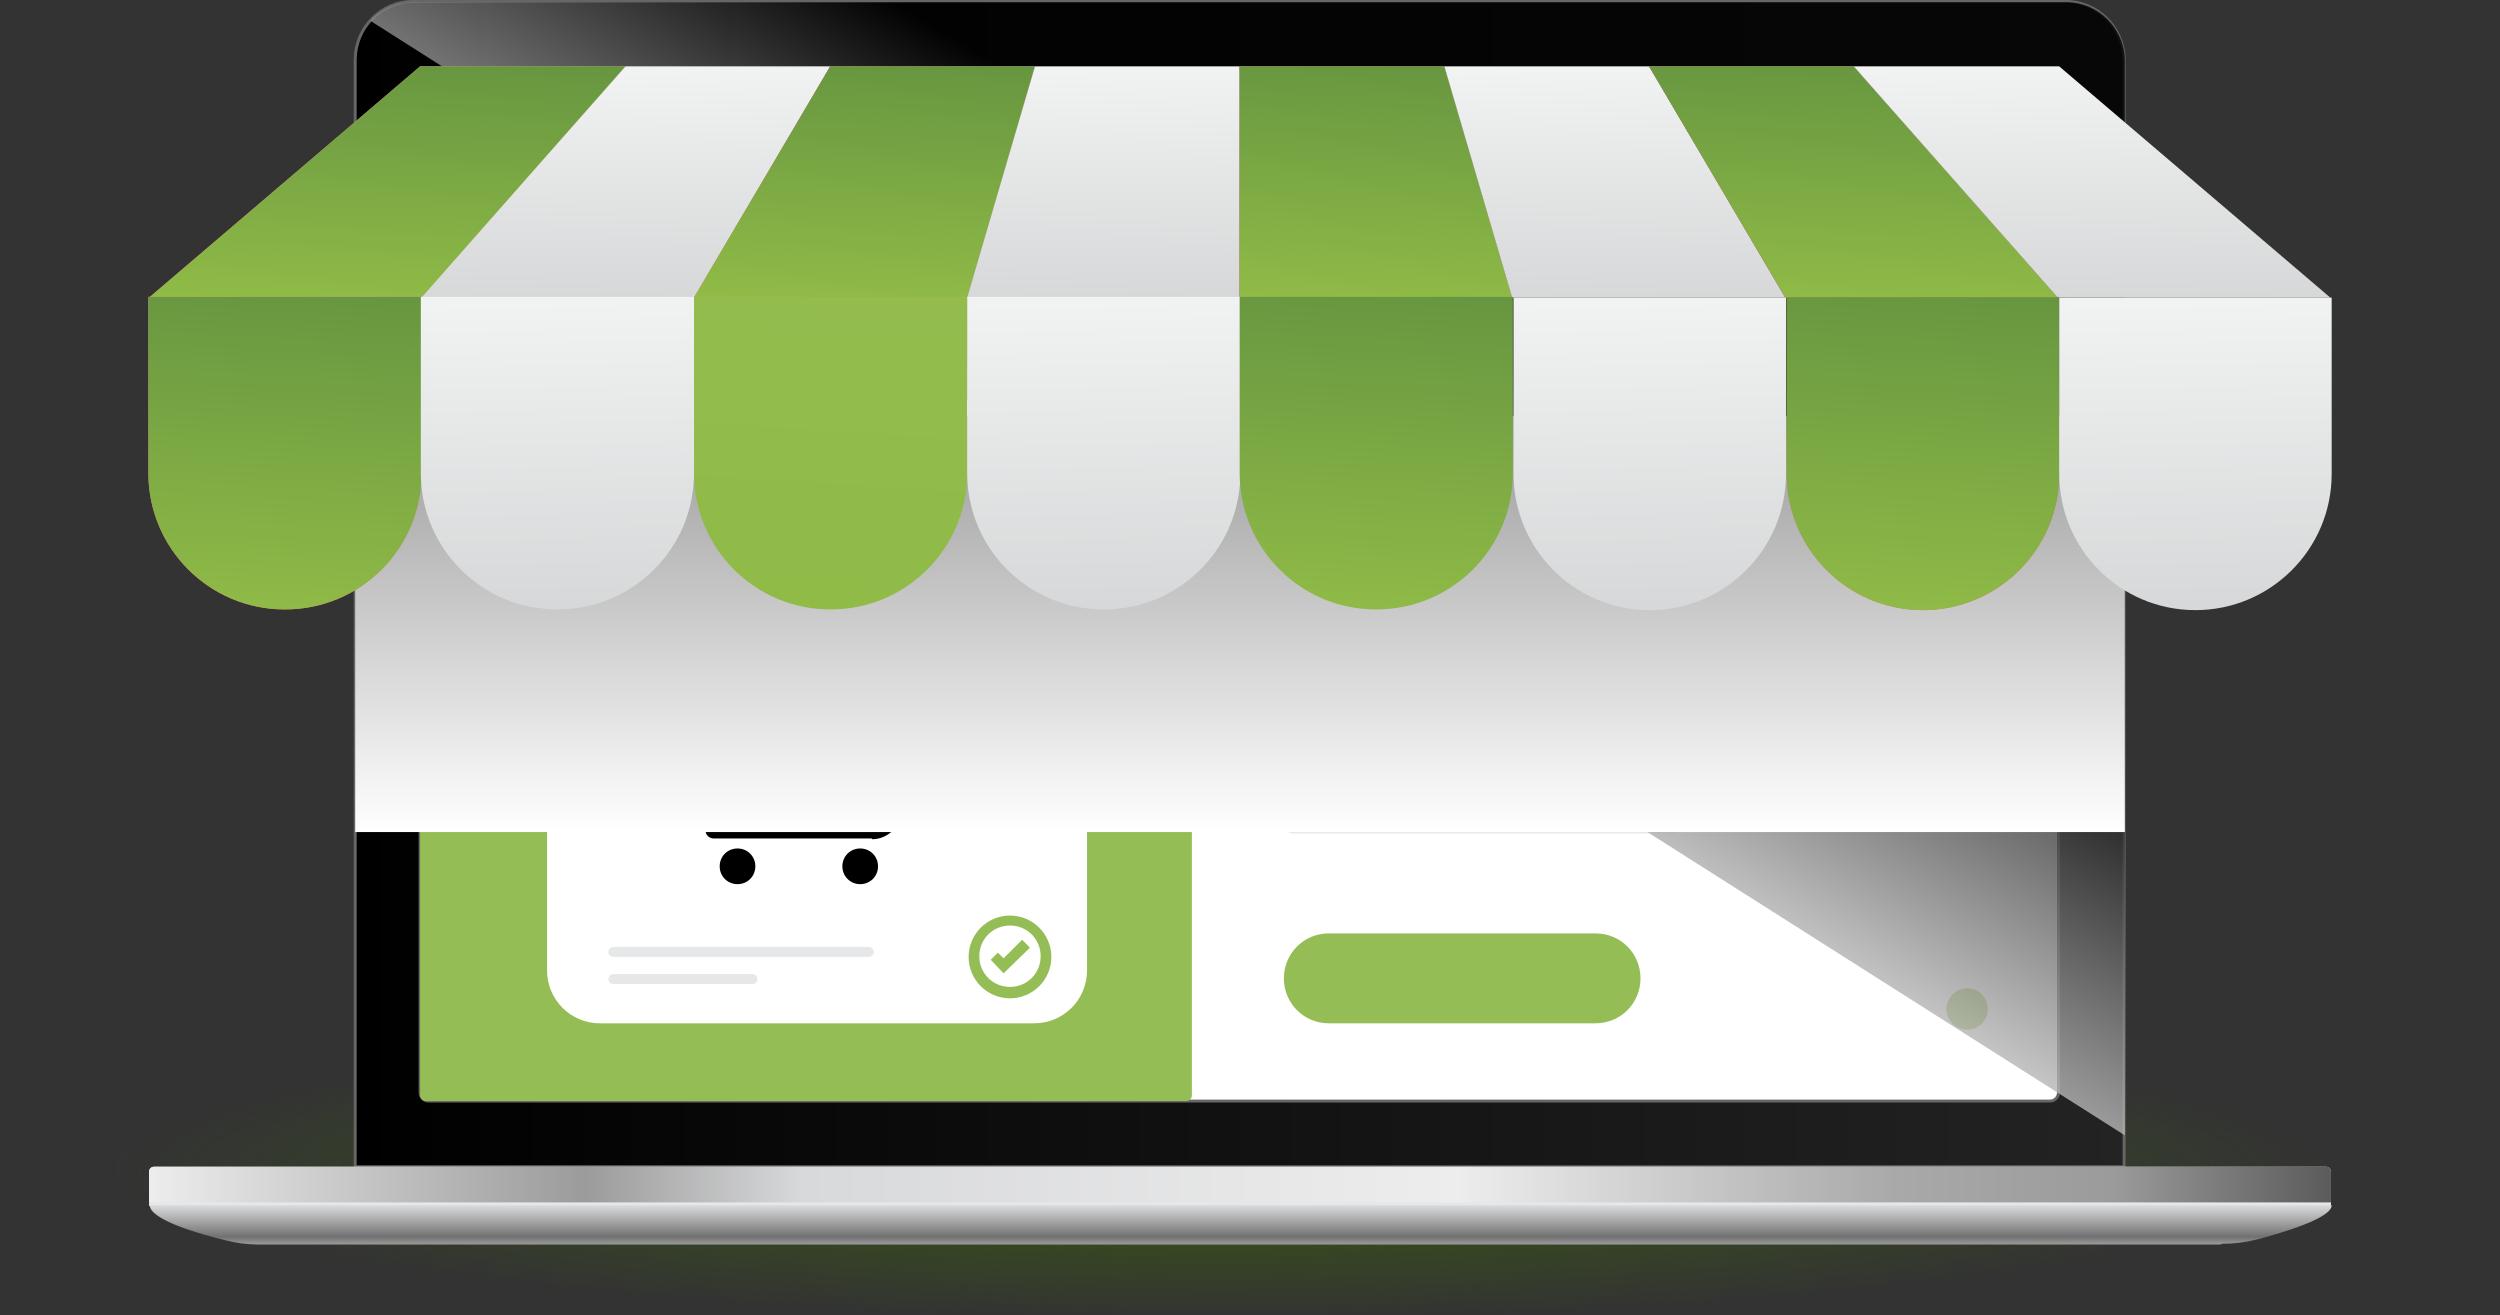
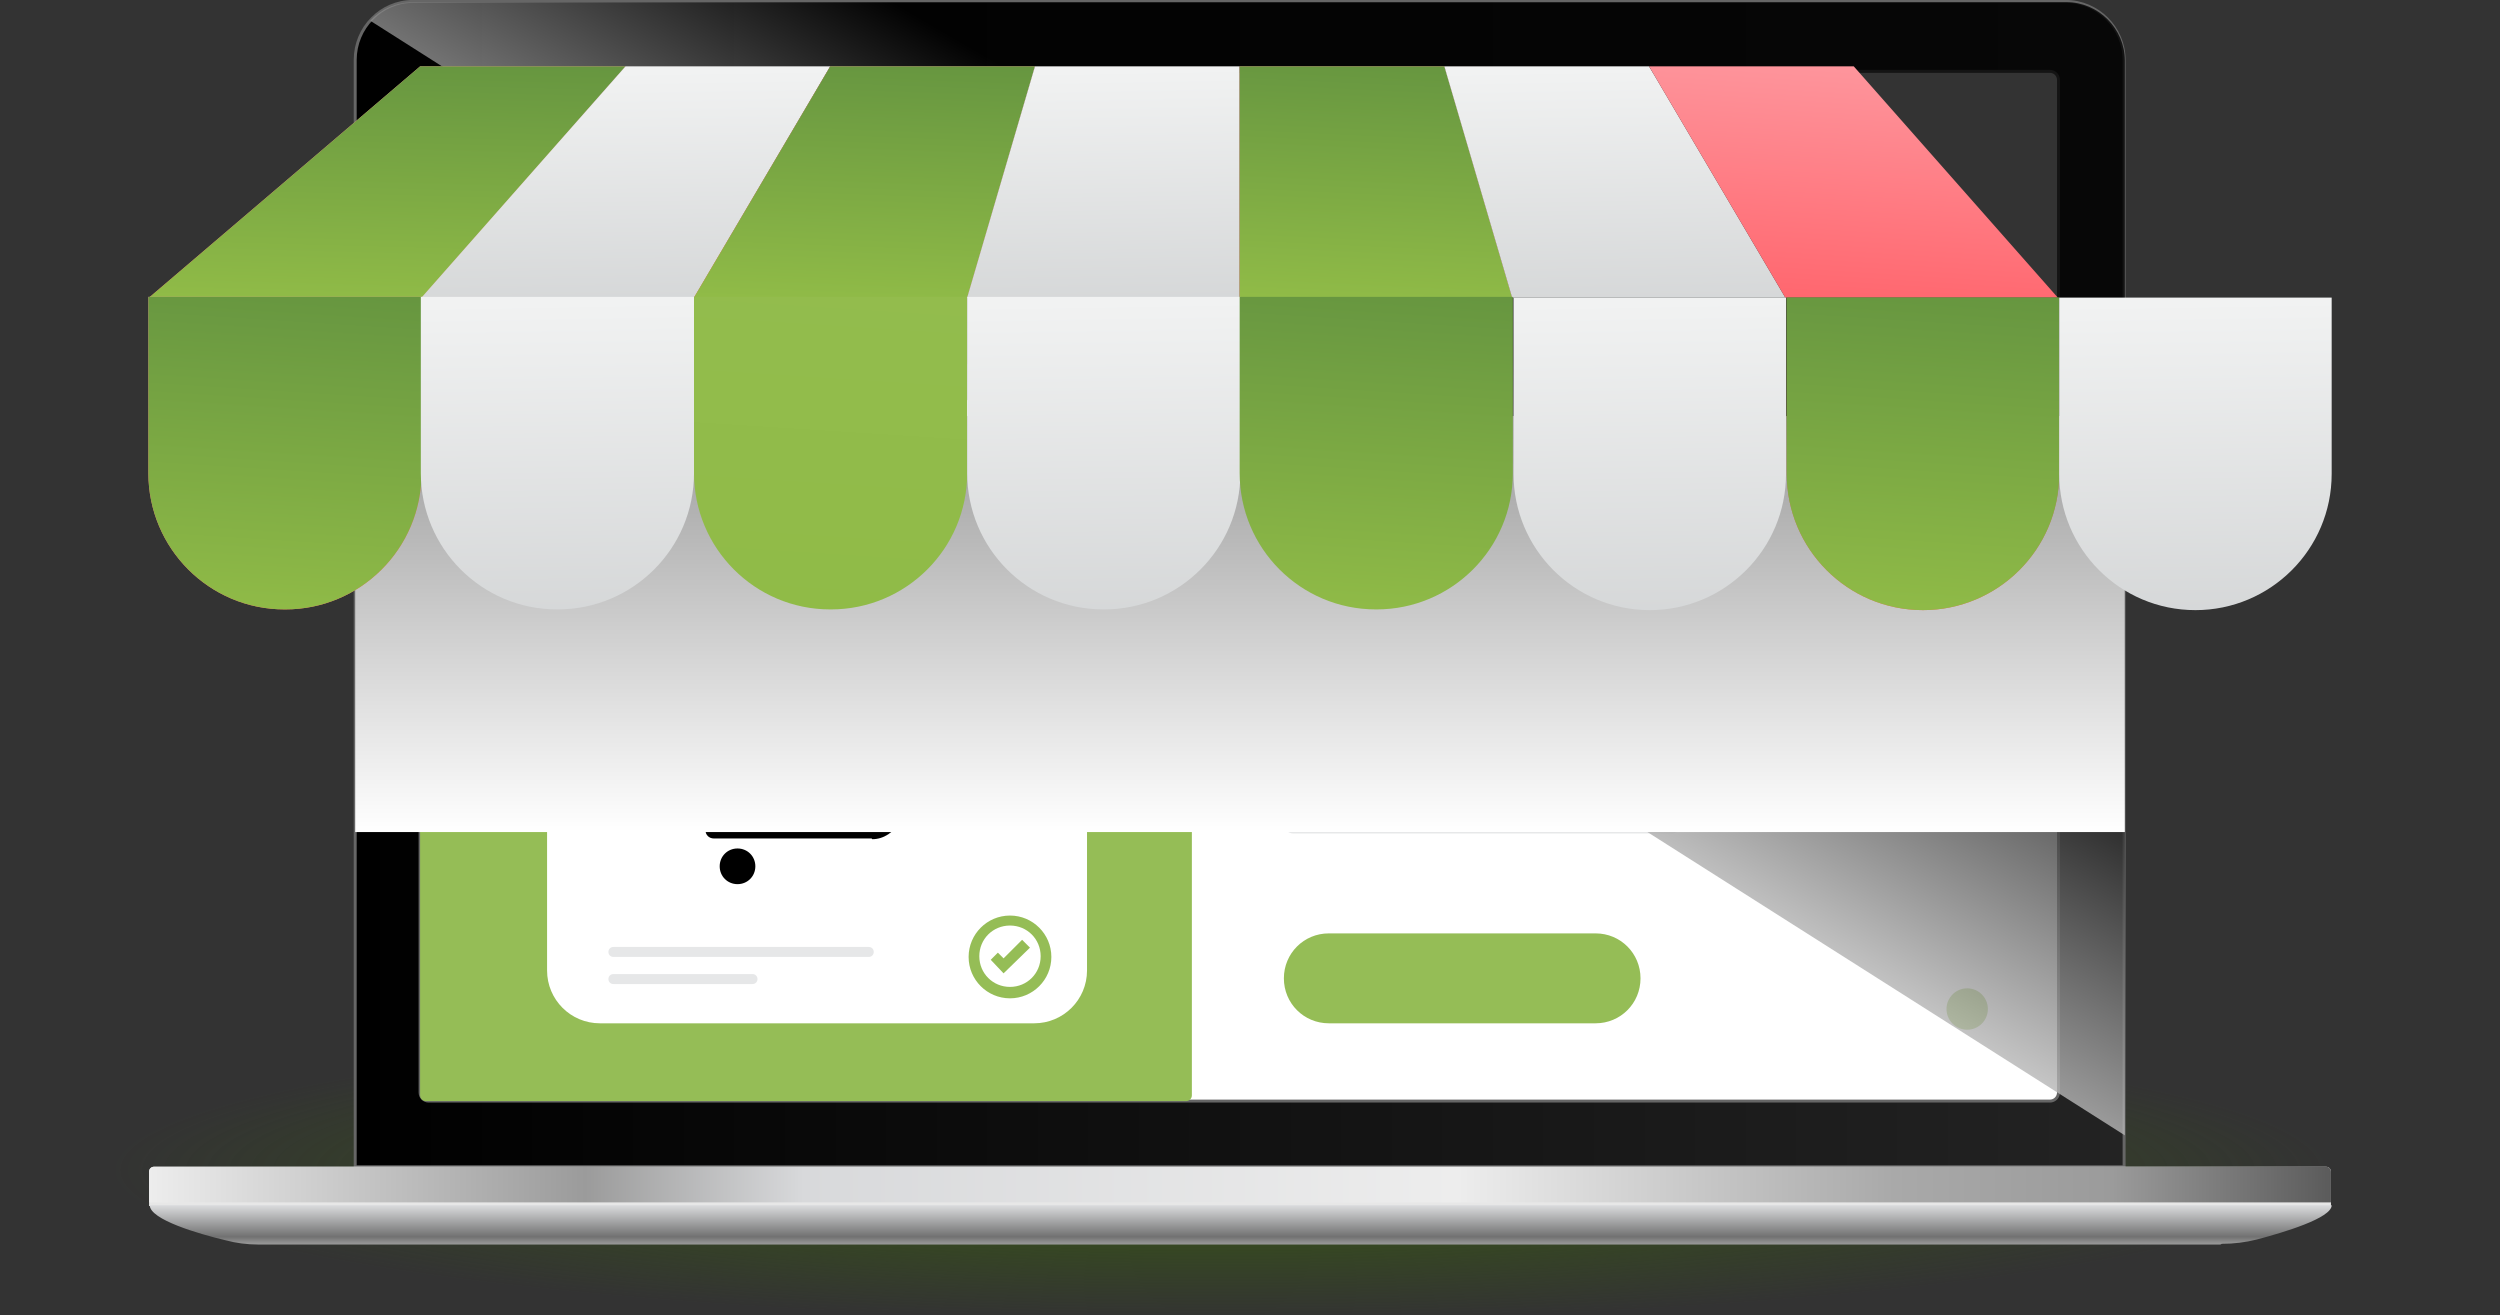
<svg xmlns="http://www.w3.org/2000/svg" width="422" height="222" viewBox="0 0 422 222" fill="none">
  <rect x="0" y="0" width="422" height="222" fill="#333333" stroke="none" />
  <g clip-path="url(#clip0_5_3770)">
    <ellipse cx="206" cy="197.5" rx="188" ry="25.5" fill="url(#paint0_radial_5_3770)" />
    <path d="M69.711 0.241H348.677C354.095 0.241 358.55 4.698 358.55 10.118V196.945H59.959V10.118C59.959 4.698 64.293 0.241 69.711 0.241Z" fill="url(#paint1_linear_5_3770)" stroke="#666666" stroke-width="0.5" stroke-miterlimit="10" />
    <path d="M346.028 12.046H72.36C71.562 12.046 70.915 12.693 70.915 13.491V184.418C70.915 185.216 71.562 185.863 72.36 185.863H346.028C346.826 185.863 347.473 185.216 347.473 184.418V13.491C347.473 12.693 346.826 12.046 346.028 12.046Z" fill="white" stroke="#666666" stroke-width="0.5" stroke-miterlimit="10" />
    <path d="M200.225 12.046H71.879C71.347 12.046 70.915 12.477 70.915 13.009V184.9C70.915 185.432 71.347 185.863 71.879 185.863H200.225C200.756 185.863 201.188 185.432 201.188 184.9V13.009C201.188 12.477 200.756 12.046 200.225 12.046Z" fill="#95BD56" />
    <path d="M26.006 196.945H392.623C393.104 196.945 393.465 197.307 393.465 197.788V203.57H25.164V197.788C25.164 197.307 25.525 196.945 26.006 196.945V196.945Z" fill="#E7E7E7" />
    <path d="M26.006 196.945H392.623C393.104 196.945 393.465 197.307 393.465 197.788V202.968H25.164V197.788C25.164 197.307 25.525 196.945 26.006 196.945V196.945Z" fill="url(#paint2_linear_5_3770)" />
    <path d="M374.804 210.075H43.585C41.658 210.075 39.852 209.834 38.047 209.352C33.471 208.268 25.284 205.859 25.284 203.45H393.586C393.586 205.618 385.519 208.027 380.944 209.232C379.018 209.714 377.091 209.954 375.044 209.954L374.804 210.075Z" fill="url(#paint3_linear_5_3770)" />
    <path d="M174.579 61.432H101.256C96.335 61.432 92.346 65.423 92.346 70.346V163.82C92.346 168.743 96.335 172.734 101.256 172.734H174.579C179.5 172.734 183.489 168.743 183.489 163.82V70.346C183.489 65.423 179.5 61.432 174.579 61.432Z" fill="white" />
    <path d="M152.185 135.874H117.75C117.028 135.874 116.426 135.392 116.306 134.67L112.573 118.047C112.573 117.685 112.573 117.203 112.814 116.842C113.055 116.481 113.416 116.24 113.898 116.24L160.492 112.867C160.974 112.867 161.455 113.108 161.817 113.469C162.057 113.831 162.178 114.433 161.937 114.915L153.509 134.91C153.268 135.513 152.787 135.754 152.185 135.754V135.874ZM118.954 132.863H151.221L158.325 115.999L115.824 119.131L118.954 132.863V132.863Z" fill="black" />
    <path d="M127.503 146.233C127.503 147.92 126.178 149.245 124.493 149.245C122.807 149.245 121.483 147.92 121.483 146.233C121.483 144.547 122.807 143.222 124.493 143.222C126.178 143.222 127.503 144.547 127.503 146.233Z" fill="black" />
-     <path d="M148.211 146.233C148.211 147.92 146.887 149.245 145.201 149.245C143.516 149.245 142.191 147.92 142.191 146.233C142.191 144.547 143.516 143.222 145.201 143.222C146.887 143.222 148.211 144.547 148.211 146.233Z" fill="black" />
    <path d="M147.128 141.536H120.519C119.677 141.536 119.075 140.933 119.075 140.09C119.075 139.247 119.677 138.645 120.519 138.645H147.128C147.971 138.645 148.693 138.163 149.054 137.44L160.613 111.06C161.816 108.41 164.345 106.724 167.355 106.724H169.161C170.004 106.724 170.606 107.326 170.606 108.169C170.606 109.012 170.004 109.615 169.161 109.615H167.355C165.669 109.615 164.104 110.578 163.382 112.265L151.823 138.645C150.981 140.451 149.175 141.656 147.248 141.656L147.128 141.536Z" fill="black" />
    <path d="M170.486 168.518C166.633 168.518 163.502 165.386 163.502 161.531C163.502 157.677 166.633 154.545 170.486 154.545C174.338 154.545 177.469 157.677 177.469 161.531C177.469 165.386 174.338 168.518 170.486 168.518ZM170.486 156.231C167.596 156.231 165.308 158.52 165.308 161.411C165.308 164.302 167.596 166.59 170.486 166.59C173.375 166.59 175.663 164.302 175.663 161.411C175.663 158.52 173.375 156.231 170.486 156.231Z" fill="#95BD56" />
    <path d="M169.402 164.302L167.235 162.013L168.439 160.808L169.402 161.772L172.532 158.64L173.857 159.965L169.402 164.302Z" fill="#95BD56" />
    <path d="M146.646 161.531H103.543C103.062 161.531 102.701 161.17 102.701 160.688C102.701 160.206 103.062 159.845 103.543 159.845H146.646C147.128 159.845 147.489 160.206 147.489 160.688C147.489 161.17 147.128 161.531 146.646 161.531Z" fill="#E6E7E8" />
    <path d="M127.021 166.109H103.543C103.062 166.109 102.701 165.747 102.701 165.265C102.701 164.783 103.062 164.422 103.543 164.422H127.021C127.503 164.422 127.864 164.783 127.864 165.265C127.864 165.747 127.503 166.109 127.021 166.109Z" fill="#E6E7E8" />
    <path d="M269.334 172.734H224.304C220.09 172.734 216.719 169.361 216.719 165.145C216.719 160.929 220.09 157.556 224.304 157.556H269.334C273.548 157.556 276.919 160.929 276.919 165.145C276.919 169.361 273.548 172.734 269.334 172.734Z" fill="#95BD56" />
    <path d="M315.326 113.59H218.284C217.442 113.59 216.719 112.867 216.719 112.024C216.719 111.181 217.442 110.458 218.284 110.458H315.326C316.169 110.458 316.892 111.181 316.892 112.024C316.892 112.867 316.169 113.59 315.326 113.59Z" fill="#E6E7E8" />
    <path d="M300.276 104.194H219.127C217.803 104.194 216.599 103.11 216.599 101.665C216.599 100.34 217.682 99.135 219.127 99.135H300.276C301.601 99.135 302.805 100.219 302.805 101.665C302.805 102.99 301.721 104.194 300.276 104.194Z" fill="#95BD56" />
    <path d="M315.326 122.624H218.284C217.442 122.624 216.719 121.901 216.719 121.058C216.719 120.215 217.442 119.492 218.284 119.492H315.326C316.169 119.492 316.892 120.215 316.892 121.058C316.892 121.901 316.169 122.624 315.326 122.624Z" fill="#E6E7E8" />
    <path d="M315.326 131.658H218.284C217.442 131.658 216.719 130.935 216.719 130.092C216.719 129.249 217.442 128.526 218.284 128.526H315.326C316.169 128.526 316.892 129.249 316.892 130.092C316.892 130.935 316.169 131.658 315.326 131.658Z" fill="#E6E7E8" />
    <path d="M282.217 140.692H218.284C217.442 140.692 216.719 139.97 216.719 139.126C216.719 138.283 217.442 137.561 218.284 137.561H282.217C283.059 137.561 283.782 138.283 283.782 139.126C283.782 139.97 283.059 140.692 282.217 140.692Z" fill="#E6E7E8" />
    <path d="M335.553 145.27C335.553 147.197 333.988 148.763 332.061 148.763C330.135 148.763 328.57 147.197 328.57 145.27C328.57 143.342 330.135 141.776 332.061 141.776C333.988 141.776 335.553 143.342 335.553 145.27Z" fill="white" />
    <path d="M335.553 157.797C335.553 159.724 333.988 161.29 332.061 161.29C330.135 161.29 328.57 159.724 328.57 157.797C328.57 155.87 330.135 154.304 332.061 154.304C333.988 154.304 335.553 155.87 335.553 157.797Z" fill="white" />
    <path d="M335.553 170.324C335.553 172.252 333.988 173.818 332.061 173.818C330.135 173.818 328.57 172.252 328.57 170.324C328.57 168.397 330.135 166.831 332.061 166.831C333.988 166.831 335.553 168.397 335.553 170.324Z" fill="#95BD56" />
    <path style="mix-blend-mode:screen" opacity="0.8" d="M358.67 10.118V191.645L62.487 3.493C64.293 1.566 66.822 0.361 69.711 0.361H348.797C354.215 0.361 358.67 4.818 358.67 10.239V10.118Z" fill="url(#paint4_linear_5_3770)" />
    <path style="mix-blend-mode:multiply" d="M358.67 70.226H59.959V140.451H358.67V70.226Z" fill="url(#paint5_linear_5_3770)" />
    <path d="M71.156 50.23H25.164L70.915 11.202H105.59L71.156 50.23Z" fill="url(#paint6_linear_5_3770)" />
    <path d="M71.156 50.23H25.164L70.915 11.202H105.59L71.156 50.23Z" fill="url(#paint7_linear_5_3770)" />
    <path d="M117.149 50.23H71.156L105.59 11.202H140.145L117.149 50.23Z" fill="url(#paint8_linear_5_3770)" />
    <path d="M163.262 50.23H117.149L140.145 11.202H174.7L163.262 50.23Z" fill="url(#paint9_linear_5_3770)" />
    <path d="M163.262 50.23H117.149L140.145 11.202H174.7L163.262 50.23Z" fill="url(#paint10_linear_5_3770)" />
    <path d="M209.254 50.23H163.262L174.7 11.202H209.254V50.23Z" fill="url(#paint11_linear_5_3770)" />
    <path d="M255.247 50.23H209.254V11.202H243.809L255.247 50.23Z" fill="url(#paint12_linear_5_3770)" />
    <path d="M255.247 50.23H209.254V11.202H243.809L255.247 50.23Z" fill="url(#paint13_linear_5_3770)" />
    <path d="M301.36 50.23H255.247L243.809 11.202H278.364L301.36 50.23Z" fill="url(#paint14_linear_5_3770)" />
    <path d="M347.353 50.23H301.36L278.364 11.202H312.918L347.353 50.23Z" fill="url(#paint15_linear_5_3770)" />
-     <path d="M347.353 50.23H301.36L278.364 11.202H312.918L347.353 50.23Z" fill="url(#paint16_linear_5_3770)" />
-     <path d="M393.345 50.23H347.353L312.918 11.202H347.594L393.345 50.23Z" fill="url(#paint17_linear_5_3770)" />
    <path d="M48.039 102.869C35.277 102.869 25.043 92.51 25.043 79.862V50.11H71.156V79.862C71.156 92.63 60.802 102.869 48.16 102.869H48.039Z" fill="url(#paint18_linear_5_3770)" />
    <path d="M48.039 102.869C35.277 102.869 25.043 92.51 25.043 79.862V50.11H71.156V79.862C71.156 92.63 60.802 102.869 48.16 102.869H48.039Z" fill="url(#paint19_linear_5_3770)" />
    <path d="M94.032 102.869C81.27 102.869 71.036 92.51 71.036 79.862V50.11H117.149V79.862C117.149 92.63 106.794 102.869 94.152 102.869H94.032Z" fill="url(#paint20_linear_5_3770)" />
    <path d="M140.145 102.869C127.382 102.869 117.148 92.51 117.148 79.862V50.11H163.261V79.862C163.261 92.63 152.907 102.869 140.265 102.869H140.145Z" fill="url(#paint21_linear_5_3770)" />
    <path d="M186.258 102.869C173.495 102.869 163.261 92.51 163.261 79.862V50.11H209.374V79.862C209.374 92.63 199.02 102.869 186.378 102.869H186.258Z" fill="url(#paint22_linear_5_3770)" />
    <path d="M232.25 102.869C219.488 102.869 209.254 92.51 209.254 79.862V50.11H255.367V79.862C255.367 92.63 245.013 102.869 232.371 102.869H232.25Z" fill="url(#paint23_linear_5_3770)" />
    <path d="M255.367 50.23H301.48V79.983C301.48 92.751 291.125 102.99 278.483 102.99C265.721 102.99 255.487 92.63 255.487 79.983V50.23H255.367Z" fill="url(#paint24_linear_5_3770)" />
    <path d="M301.48 50.23H347.593V79.983C347.593 92.751 337.239 102.99 324.597 102.99C311.834 102.99 301.6 92.63 301.6 79.983V50.23H301.48Z" fill="url(#paint25_linear_5_3770)" />
    <path d="M301.48 50.23H347.593V79.983C347.593 92.751 337.239 102.99 324.597 102.99C311.834 102.99 301.6 92.63 301.6 79.983V50.23H301.48Z" fill="url(#paint26_linear_5_3770)" />
    <path d="M347.473 50.23H393.586V79.983C393.586 92.751 383.231 102.99 370.589 102.99C357.827 102.99 347.593 92.63 347.593 79.983V50.23H347.473Z" fill="url(#paint27_linear_5_3770)" />
  </g>
  <defs>
    <radialGradient id="paint0_radial_5_3770" cx="0" cy="0" r="1" gradientUnits="userSpaceOnUse" gradientTransform="translate(206 197.5) rotate(90) scale(25.5 188)">
      <stop stop-color="#395B12" />
      <stop offset="1" stop-color="#395B12" stop-opacity="0" />
    </radialGradient>
    <linearGradient id="paint1_linear_5_3770" x1="59.959" y1="98.653" x2="358.67" y2="98.653" gradientUnits="userSpaceOnUse">
      <stop />
      <stop offset="1" stop-color="#232323" />
    </linearGradient>
    <linearGradient id="paint2_linear_5_3770" x1="25.164" y1="199.957" x2="393.345" y2="199.957" gradientUnits="userSpaceOnUse">
      <stop stop-color="#EDEDED" />
      <stop offset="0.2" stop-color="#9B9B9B" />
      <stop offset="0.3" stop-color="#D8D9DB" />
      <stop offset="0.6" stop-color="#EDEDED" />
      <stop offset="0.8" stop-color="#A9A9A9" />
      <stop offset="0.9" stop-color="#9B9B9B" />
      <stop offset="1" stop-color="#5B5B5B" />
    </linearGradient>
    <linearGradient id="paint3_linear_5_3770" x1="209.254" y1="210.075" x2="209.254" y2="203.57" gradientUnits="userSpaceOnUse">
      <stop stop-color="#9B9B9B" />
      <stop offset="0.2" stop-color="#717171" />
      <stop offset="1" stop-color="#D8D9DB" />
    </linearGradient>
    <linearGradient id="paint4_linear_5_3770" x1="195.167" y1="124.069" x2="237.698" y2="50.85" gradientUnits="userSpaceOnUse">
      <stop stop-color="white" />
      <stop offset="1" />
    </linearGradient>
    <linearGradient id="paint5_linear_5_3770" x1="209.254" y1="140.451" x2="209.254" y2="70.226" gradientUnits="userSpaceOnUse">
      <stop stop-color="white" />
      <stop offset="1" stop-color="#9B9B9B" />
    </linearGradient>
    <linearGradient id="paint6_linear_5_3770" x1="67.063" y1="2.891" x2="63.929" y2="53.362" gradientUnits="userSpaceOnUse">
      <stop stop-color="#FE9BA2" />
      <stop offset="1" stop-color="#FF666E" />
    </linearGradient>
    <linearGradient id="paint7_linear_5_3770" x1="68.002" y1="4.965" x2="66.75" y2="51.008" gradientUnits="userSpaceOnUse">
      <stop stop-color="#61913F" />
      <stop offset="1" stop-color="#90BB47" />
    </linearGradient>
    <linearGradient id="paint8_linear_5_3770" x1="106.072" y1="57.457" x2="105.349" y2="12.046" gradientUnits="userSpaceOnUse">
      <stop stop-color="#D1D3D4" />
      <stop offset="1" stop-color="#F1F2F2" />
    </linearGradient>
    <linearGradient id="paint9_linear_5_3770" x1="147.61" y1="3.855" x2="144.477" y2="52.639" gradientUnits="userSpaceOnUse">
      <stop stop-color="#FE9BA2" />
      <stop offset="1" stop-color="#FF666E" />
    </linearGradient>
    <linearGradient id="paint10_linear_5_3770" x1="147.803" y1="4.965" x2="146.054" y2="50.976" gradientUnits="userSpaceOnUse">
      <stop stop-color="#61913F" />
      <stop offset="1" stop-color="#90BB47" />
    </linearGradient>
    <linearGradient id="paint11_linear_5_3770" x1="186.74" y1="57.698" x2="185.896" y2="11.805" gradientUnits="userSpaceOnUse">
      <stop stop-color="#D1D3D4" />
      <stop offset="1" stop-color="#F1F2F2" />
    </linearGradient>
    <linearGradient id="paint12_linear_5_3770" x1="233.936" y1="5.059" x2="230.923" y2="52.157" gradientUnits="userSpaceOnUse">
      <stop stop-color="#FE9BA2" />
      <stop offset="1" stop-color="#FF666E" />
    </linearGradient>
    <linearGradient id="paint13_linear_5_3770" x1="233.752" y1="4.965" x2="231.566" y2="50.938" gradientUnits="userSpaceOnUse">
      <stop stop-color="#61913F" />
      <stop offset="1" stop-color="#90BB47" />
    </linearGradient>
    <linearGradient id="paint14_linear_5_3770" x1="273.066" y1="57.819" x2="272.223" y2="11.564" gradientUnits="userSpaceOnUse">
      <stop stop-color="#D1D3D4" />
      <stop offset="1" stop-color="#F1F2F2" />
    </linearGradient>
    <linearGradient id="paint15_linear_5_3770" x1="314.484" y1="6.023" x2="311.591" y2="51.434" gradientUnits="userSpaceOnUse">
      <stop stop-color="#FE9BA2" />
      <stop offset="1" stop-color="#FF666E" />
    </linearGradient>
    <linearGradient id="paint16_linear_5_3770" x1="315.11" y1="4.965" x2="313.651" y2="50.996" gradientUnits="userSpaceOnUse">
      <stop stop-color="#61913F" />
      <stop offset="1" stop-color="#90BB47" />
    </linearGradient>
    <linearGradient id="paint17_linear_5_3770" x1="353.613" y1="58.06" x2="352.89" y2="11.323" gradientUnits="userSpaceOnUse">
      <stop stop-color="#D1D3D4" />
      <stop offset="1" stop-color="#F1F2F2" />
    </linearGradient>
    <linearGradient id="paint18_linear_5_3770" x1="49.484" y1="41.678" x2="45.507" y2="103.712" gradientUnits="userSpaceOnUse">
      <stop stop-color="#FE9BA2" />
      <stop offset="1" stop-color="#FF666E" />
    </linearGradient>
    <linearGradient id="paint19_linear_5_3770" x1="49.605" y1="41.678" x2="45.628" y2="103.712" gradientUnits="userSpaceOnUse">
      <stop stop-color="#61913F" />
      <stop offset="1" stop-color="#90BB47" />
    </linearGradient>
    <linearGradient id="paint20_linear_5_3770" x1="94.875" y1="112.506" x2="93.79" y2="50.953" gradientUnits="userSpaceOnUse">
      <stop stop-color="#D1D3D4" />
      <stop offset="1" stop-color="#F1F2F2" />
    </linearGradient>
    <linearGradient id="paint21_linear_5_3770" x1="141.71" y1="41.678" x2="137.733" y2="103.712" gradientUnits="userSpaceOnUse">
      <stop stop-color="#93BC4E" />
      <stop offset="1" stop-color="#90BB47" />
    </linearGradient>
    <linearGradient id="paint22_linear_5_3770" x1="186.98" y1="112.506" x2="186.016" y2="50.953" gradientUnits="userSpaceOnUse">
      <stop stop-color="#D1D3D4" />
      <stop offset="1" stop-color="#F1F2F2" />
    </linearGradient>
    <linearGradient id="paint23_linear_5_3770" x1="233.815" y1="41.678" x2="229.839" y2="103.712" gradientUnits="userSpaceOnUse">
      <stop stop-color="#61913F" />
      <stop offset="1" stop-color="#90BB47" />
    </linearGradient>
    <linearGradient id="paint24_linear_5_3770" x1="279.206" y1="112.506" x2="278.121" y2="50.953" gradientUnits="userSpaceOnUse">
      <stop stop-color="#D1D3D4" />
      <stop offset="1" stop-color="#F1F2F2" />
    </linearGradient>
    <linearGradient id="paint25_linear_5_3770" x1="326.041" y1="41.678" x2="321.944" y2="103.712" gradientUnits="userSpaceOnUse">
      <stop stop-color="#649340" />
      <stop offset="1" stop-color="#FF666E" />
    </linearGradient>
    <linearGradient id="paint26_linear_5_3770" x1="326.041" y1="41.798" x2="322.065" y2="103.833" gradientUnits="userSpaceOnUse">
      <stop stop-color="#61913F" />
      <stop offset="1" stop-color="#90BB47" />
    </linearGradient>
    <linearGradient id="paint27_linear_5_3770" x1="371.312" y1="112.506" x2="370.348" y2="50.953" gradientUnits="userSpaceOnUse">
      <stop stop-color="#D1D3D4" />
      <stop offset="1" stop-color="#F1F2F2" />
    </linearGradient>
    <clipPath id="clip0_5_3770">
      <rect width="422" height="222" fill="white" />
    </clipPath>
  </defs>
</svg>